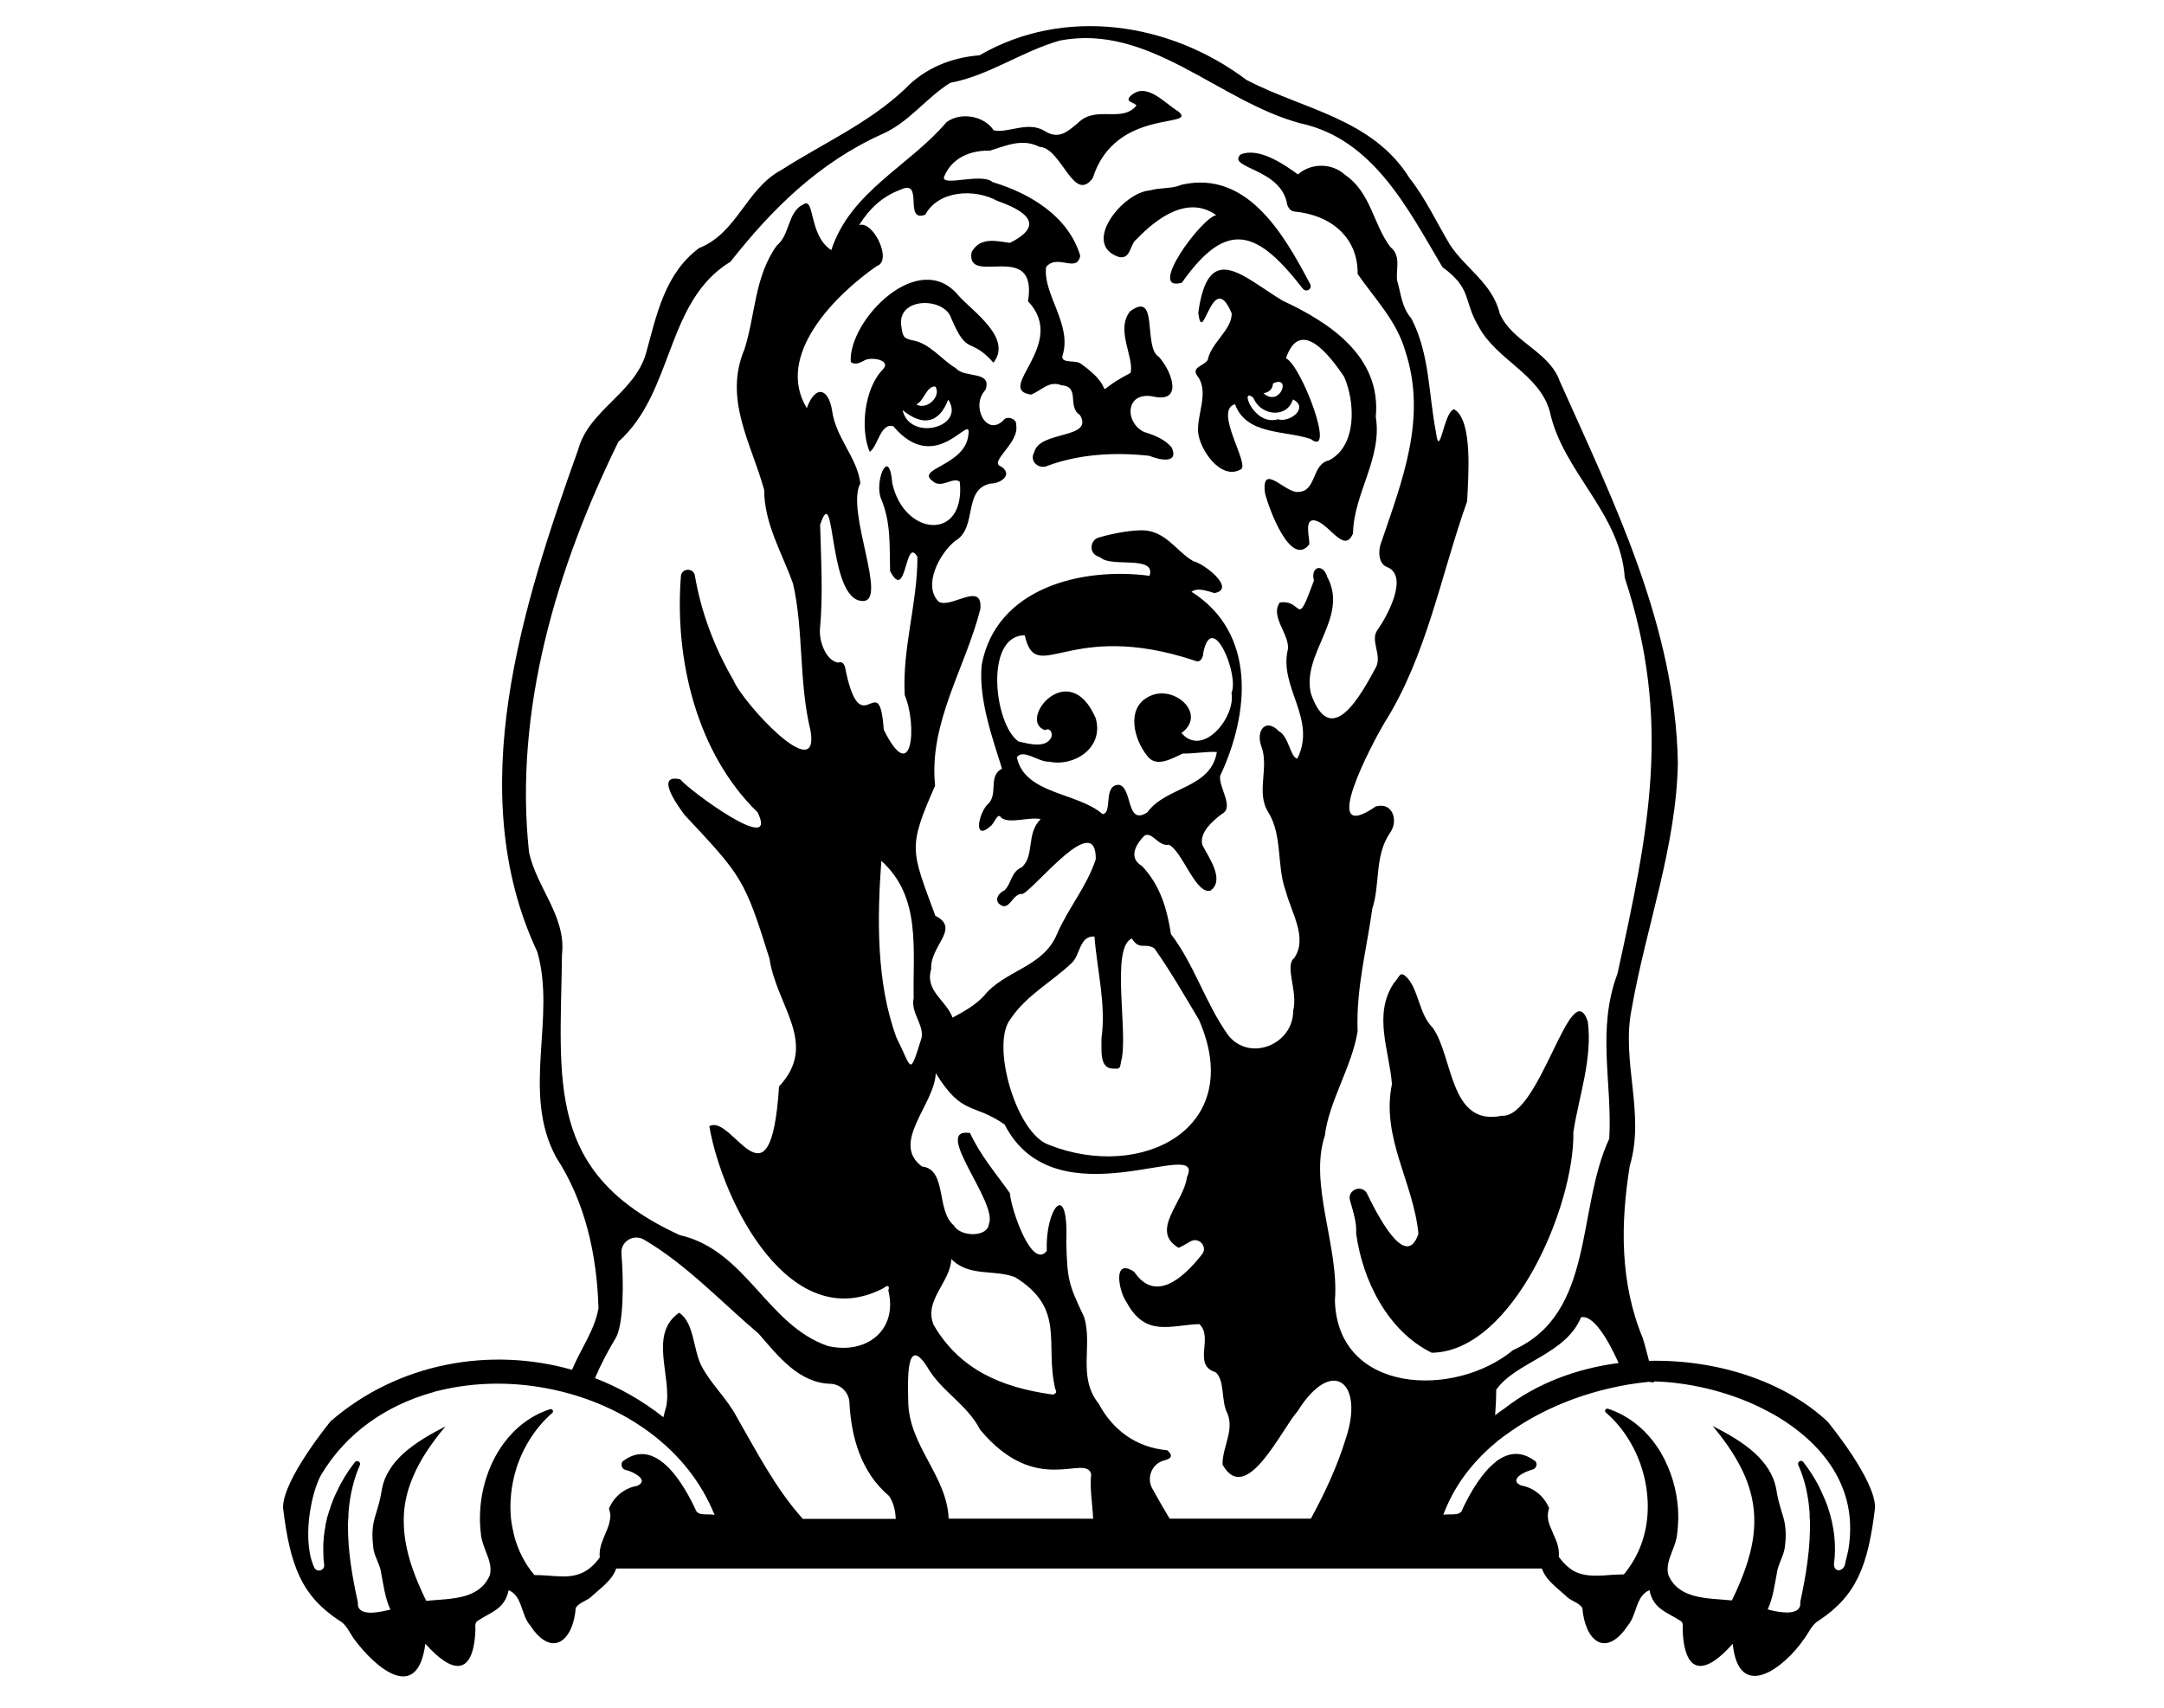
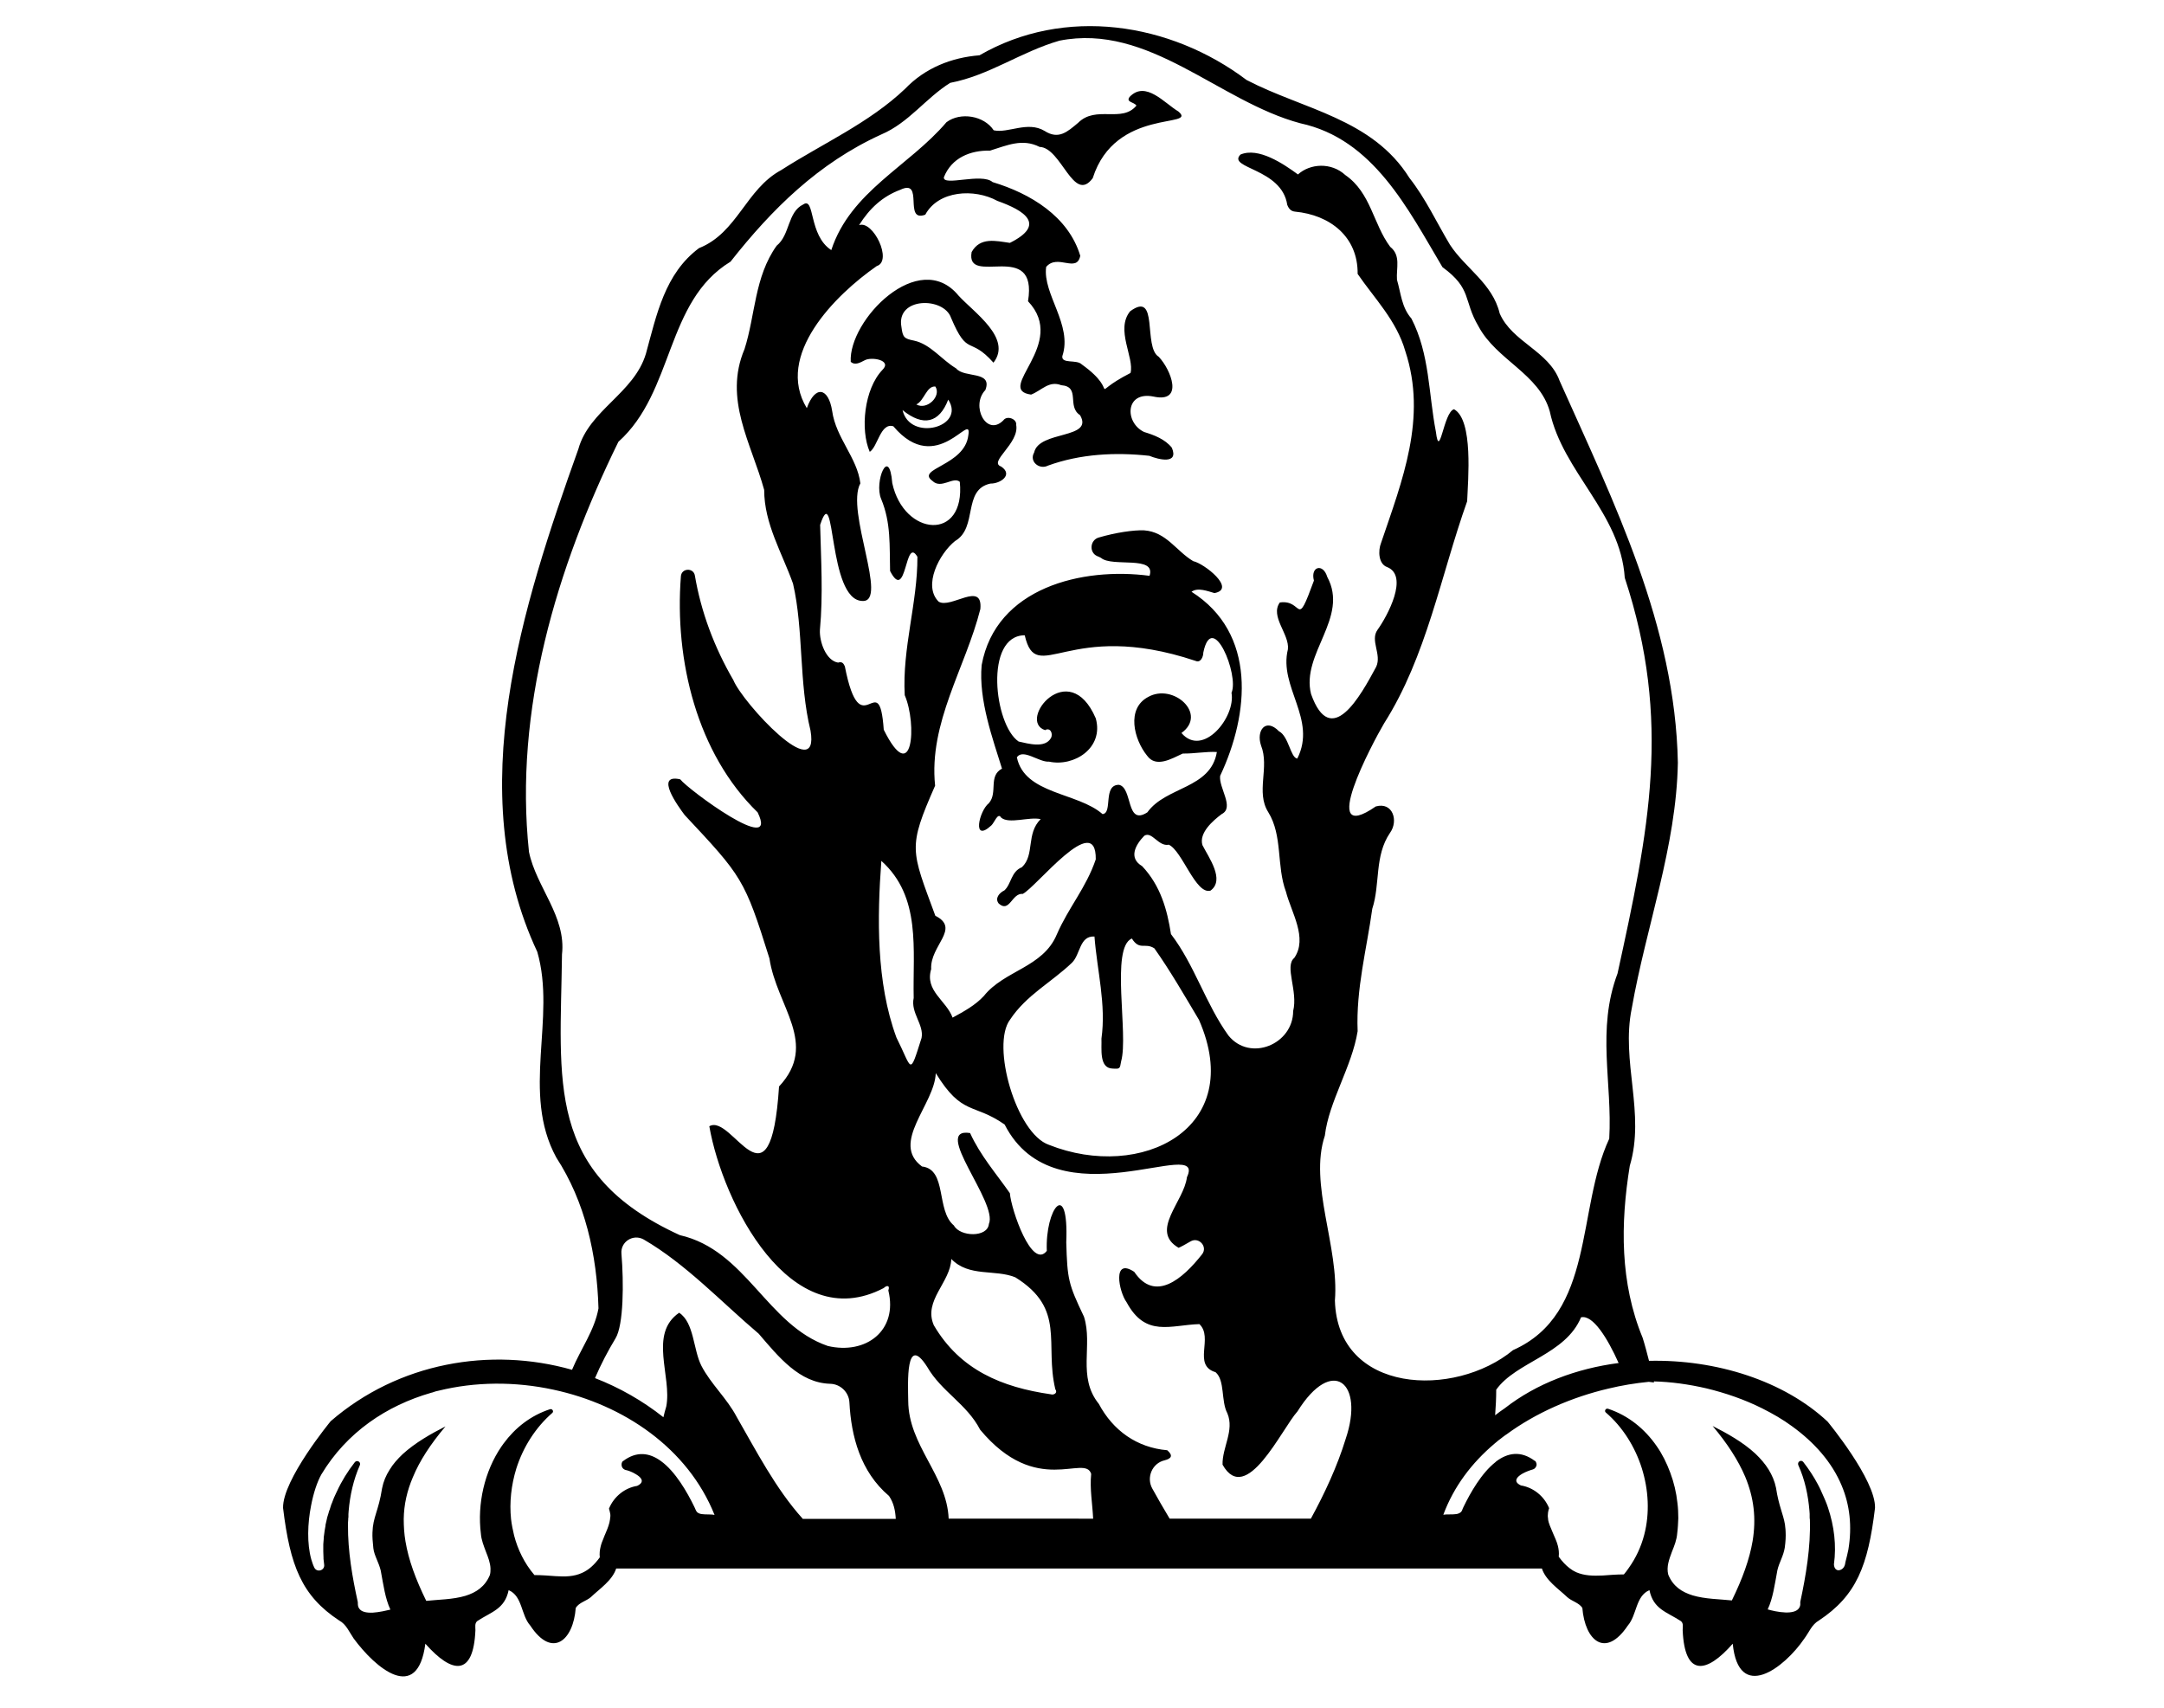
<svg xmlns="http://www.w3.org/2000/svg" version="1.1" id="Layer_1" x="0px" y="0px" viewBox="0 0 990 781.2" style="enable-background:new 0 0 990 781.2;" xml:space="preserve">
  <g>
    <g>
-       <path d="M719.8,517.8c2.6-16.7,8.8-33.5,6.6-50.5c-7.7-22.7-21.8,44.3-39.4,43.1c-23.9,4.9-22.1-26.8-31.5-40.2    c-6.3-6.3-6.3-16.6-11.5-22.7c-3.7-3.9-3.5-0.8-6.4,2.3c-9.5,14.4-2,30.8-0.8,46.1c-5.1,24.4,10,45.3,12.1,68.5    c-5.1,15.2-16.1-3.1-23.4-18.2c-2.2-4.7-9.3-2-7.9,2.9c1.5,5.3,3.2,10.6,2.8,15c2.9,21.5,14.4,44.8,34.6,54.7    C692.1,618.3,720.4,551.5,719.8,517.8z" />
-       <path d="M548.2,143c2,16.8,6.4-21.1,15.3,0.4c0,7.6-9.4,13.3-11,21.3c-2.2,3.1-8.3,3.2-4.1,8.1c4.4,7.4-0.7,16.5-0.3,24.7    c0.6,7.9,10.2,22.3,19.4,17.3c4.9-1.7-12.6-27.1-2.5-29.9c5.2,14.2,22.7,11.9,34.6,15.9c11.9,9.1-4.4-34-11.3-36.9    c6.5-19.1,20.1-1.2,26.6,8.4c5.1,11.6,6,31.6-6.9,38.3c-8,1.7-5.6,14-13.8,14.4c-5.9,1.1-17.2-14.1-15.5,0.5    c1.8,7.3,11.8,34.4,20.3,23.5c0.2-2.9-2.2-10.4,1.5-11c6.9-0.2,14.2,16.2,18.5,6c0.2-18,13.5-34.5,10.4-53.3    c2.6-27.7-21.2-43.2-42.7-53.2C568.5,126.5,552.8,109.6,548.2,143z M591.5,182.7c7.5,3.7-1.3,10.8-6.9,9.1    c-11.1,3.3-17.8-15.5-11.2-9.8C576.7,190.2,588.7,191.6,591.5,182.7z M578,179.9c2.8-0.5,4.2-2,4.4-4.5    C591,171.3,585.7,186.6,578,179.9z" />
-       <path d="M540.6,84.5c-4.7,2-9.7,1.2-14.5,2.6c-12.5,0.8-31.7,24.8-14.1,30.5c5.5,1,4.7-5.8,8.1-8.3c9.2-9.6,23.4-20.1,36.3-10.9    c-6.9,1.4-32,35.6-15.7,30.9c20.9-29.7,34.8-23.6,55.2,2.6c1.7,2.3,4.9,0.1,3.3-2.3C587.4,107.3,570.6,77.7,540.6,84.5z" />
      <path d="M836.1,650.3c-20-18.7-51-28.5-81.7-27.8c-0.9-3.5-1.8-7-2.9-10.5c-10.4-25.2-10.2-52.2-5.9-78.7    c7.2-24.1-4.1-47.6,0.9-72c6.6-37.6,20.4-73.9,21.1-112.4c-1.2-62.6-29.2-119-54.1-174.7c-5-13.7-21.7-17.7-27.4-30.8    c-3.3-13.8-15.7-20.6-22.8-31.5c-6.1-10.2-11.1-21.1-18.5-30.5c-17-27.2-48.6-31.3-74.5-44.8c-35-26.4-83.3-33.8-122.2-11.3    c-12.8,1-24.9,5.8-34,15.3c-16.5,15.7-37.7,25-56.7,37.2c-16.2,8.7-20,28.7-37.6,35.7c-15.7,11.7-19.4,30.5-24.3,48.3    c-5.4,18.1-26,25.8-30.9,43.6c-25.6,71.6-53.2,156.8-18.8,230c8.8,30.4-7.5,64.4,8.7,94.1c13.2,20.3,18.6,44.4,19.3,69    c-1.8,10.1-8.1,18.5-12.1,28.1c-37.4-10.6-79.4-3.3-110.4,23.5c0,0-22.1,26.8-21.8,39.7c3.2,26.4,8.5,40.2,25.7,51.5    c3.2,1.7,4.6,5.3,6.6,8.2c10,13.6,29.2,29.9,32.8,2.4c12.2,13.8,22,15.2,22.9-6.2c0-1.5-0.4-3.2,0.9-4.2    c6.4-4.2,12.5-5.4,14.3-14.1c6.4,2.7,5.6,11.4,9.9,16.2c10,15.2,19.7,6.9,20.8-8.1c1.6-2.5,4.8-3.1,6.9-4.9    c4.1-3.9,9.8-7.6,11.6-13.1h423.5c1.8,5.5,7.5,9.2,11.6,13.1c2.1,1.9,5.3,2.5,6.9,4.9c1.2,15,10.6,23.3,20.8,8.1    c4.2-4.8,3.5-13.5,9.9-16.2c1.8,8.7,7.8,9.9,14.3,14.1c1.4,1,0.9,2.7,0.9,4.2c0.9,21.4,10.8,20,22.9,6.2    c2.7,26.9,23.5,11.3,32.8-2.4c2.1-2.8,3.4-6.4,6.6-8.2c17.2-11.4,22.5-25,25.7-51.5C858.2,677,836.1,650.3,836.1,650.3z     M321,692.6c-0.8-0.1-1.5-0.4-2-0.8c-0.4-0.4-0.7-0.9-0.9-1.5c-0.1-0.3-0.3-0.6-0.4-0.9c-3.3-6.8-8.7-16.3-15.4-21.1    c-5.1-3.7-11-4.7-17.3,0.1c0,0,0-0.1,0-0.1c-0.2,0.2-0.3,0.4-0.4,0.6s-0.2,0.4-0.2,0.6c-0.1,0.6,0,1.3,0.3,1.8    c0.3,0.5,0.8,0.9,1.4,1.1c1.1,0.2,3.1,0.9,4.7,1.9c1.2,0.7,2.2,1.5,2.6,2.3c0.5,1,0.2,2.1-1.9,3.1c-5.6,0.9-10.6,4.8-12.9,10.4    c0.2,0.7,0.4,1.4,0.5,2c0.2,0.8,0.2,1.6,0,2.5c0,0,0,0.1,0,0.1c0,0,0,0,0-0.1c0,0,0,0.1,0,0.1c0,0.1,0,0.1,0,0.2    c-0.1,0.6-0.2,1.1-0.3,1.6c-0.5,2-1.3,3.8-2.1,5.7c-0.1,0.2-0.2,0.3-0.2,0.5c-0.1,0.3-0.3,0.6-0.4,1c-0.5,1.2-1,2.4-1.3,3.7    c-0.4,1.6-0.6,3.2-0.4,5c-2.6,3.6-5.2,5.8-8.1,7.1c-3.7,1.7-7.7,1.8-12.1,1.5c-3-0.2-6.2-0.5-9.7-0.5c-4.6-5.4-7.6-11.6-9.3-18.1    c-0.6-2.5-1.1-5-1.4-7.5h0c-0.8-7.7,0.1-15.6,2.4-23.1c3.1-9.8,8.8-18.8,16.5-25.5c0.2-0.2,0.3-0.4,0.3-0.6c0-0.2,0-0.3-0.1-0.5    c-0.2-0.4-0.6-0.7-1.1-0.6c0,0-0.1,0-0.1,0c-8.9,2.9-16,8.5-21.3,15.7c-0.4,0.5-0.7,1-1,1.4c-7.8,11.4-11.1,26.3-9.4,39.9    c0.2,2.8,1.3,5.5,2.3,8.2c1,2.5,2,5.1,2.1,7.7h0c0,1,0,2-0.3,3c-2.2,5.3-6.3,8-11.2,9.5c-5.7,1.7-12.3,1.7-17.9,2.3    c-4.9-10-8.1-18.8-9.5-27.2c-0.6-3.5-0.8-6.9-0.8-10.3h0c0.1-6.5,1.5-12.8,4.2-19.1c3.1-7.5,8-15,14.9-23.2    c-6.5,3.3-13.8,7.4-19.6,12.7c-2.3,2.2-4.4,4.5-6,7.2c-1.6,2.5-2.8,5.3-3.4,8.4c-1.6,10.4-4.2,13.1-4.4,20.2    c-0.1,2,0.1,4.3,0.4,7.2c0.2,1.8,0.9,3.5,1.6,5.2c0.3,0.8,0.7,1.7,1,2.5c0.3,0.9,0.6,1.7,0.8,2.6c0,0.2,0.1,0.4,0.1,0.6    c1.1,5.8,1.9,12.1,4.3,17.2c-1.7,0.4-5,1.2-8.1,1.4c-2.7,0.1-5.3-0.3-6.3-2.1c-0.4-0.6-0.5-1.4-0.5-2.3c0-0.1,0-0.3,0-0.4    c-2.5-11.3-4.6-23.4-4.5-35.3c0-0.8,0-1.6,0.1-2.4c0-0.4,0-0.8,0.1-1.2c0-0.3,0-0.5,0-0.8c0-0.2,0-0.4,0-0.6    c0-0.5,0.1-0.9,0.1-1.4c0,0,0,0,0,0c0.6-7.2,2.2-14.3,5.1-20.9c0.7-1.5-1.3-2.7-2.3-1.4c0,0,0,0,0,0c-3.2,4.1-6,8.6-8.2,13.4    c0,0.1-0.1,0.2-0.1,0.2c-0.4,0.9-0.8,1.8-1.2,2.6c-0.2,0.6-0.5,1.2-0.7,1.8c-0.1,0.4-0.3,0.8-0.5,1.2c-0.2,0.6-0.4,1.3-0.6,1.9    c-0.1,0.4-0.2,0.7-0.4,1.1c-0.1,0.5-0.3,0.9-0.4,1.4c-0.2,0.5-0.3,1.1-0.5,1.6c-0.1,0.3-0.1,0.6-0.2,0.9c-0.2,0.7-0.3,1.4-0.5,2.2    c-0.1,0.3-0.1,0.5-0.1,0.8c-0.1,0.8-0.3,1.5-0.4,2.3c0,0.3-0.1,0.6-0.1,0.8c-0.1,0.7-0.2,1.5-0.3,2.2c0,0.2,0,0.4,0,0.6    c-0.1,0.8-0.1,1.7-0.2,2.5c0,0.1,0,0.2,0,0.3c0,0.9,0,1.8,0,2.8c0,0.1,0,0.2,0,0.2c0,1,0.1,1.9,0.1,2.9c0,0.2,0,0.3,0,0.5    c0.1,0.9,0.2,1.7,0.3,2.6c0.4,2.7-3.3,3.8-4.5,1.4c-0.6-1.2-1-2.5-1.4-3.8c-2-7.2-1.7-16.4-0.1-24.5c1.1-5.8,2.8-10.9,4.7-14.3    c11.6-19.3,29.8-31.5,50.3-37.4c0.4-0.1,0.9-0.2,1.3-0.4c0.6-0.2,1.3-0.4,1.9-0.5c16.9-4.2,35.2-4.3,52.7-0.5    c32.2,6.9,61.5,26.8,73.7,57.3C325.3,692.6,322.9,692.9,321,692.6z M348.9,694.7C348.9,694.7,348.9,694.6,348.9,694.7    c0.1-0.1,0.1,0,0.1,0H348.9z M367.2,694.7c-12.3-13.6-21.5-31.5-30.2-46.6c-4.4-8.4-11.8-15-16.1-23.3    c-3.8-7.4-3.3-19.8-10.2-24.3c-14.1,9.7-3.2,29.2-5.9,42.9c-0.5,1.6-0.9,3.2-1.3,4.9c-9.6-7.6-20.2-13.6-31.3-17.9    c2.7-6.3,5.9-12.4,9.4-18.2c3.7-6.1,3.8-25.5,2.7-38.7c-0.5-5.5,5.4-9.2,10.2-6.5c19.3,11.2,35.6,28.7,52.6,43.1    c9.1,10.6,18.6,22.5,32.7,22.9c4.7,0.1,8.6,3.9,8.8,8.6c0.8,15.3,5,31.6,18.1,42.7c2.2,3.2,2.9,6.8,3.1,10.5H367.2z M403.2,393.8    c18.4,16.5,14.3,40.7,14.8,62.7c-1.5,6.8,4.8,12.2,3.6,18.3c-5.7,18-4.2,14.3-11.5-0.2C400.8,449.4,401.3,419.6,403.2,393.8z     M434,694.7c-0.8-19.8-18.4-33.4-18.5-53.9c-0.1-7.9-1.3-31.2,8.7-15.5c6.5,11.3,18.1,16.9,24.2,28.7    c25.9,31.1,47.9,10.9,50.8,20.2c-0.7,6.9,0.6,13.8,0.9,20.5H434z M435.2,575.9c8.1,8.4,20,4.6,29.3,8.4    c23.3,14.5,13.3,30.3,18.3,51.2c1.2,1.6-0.6,2.8-2.1,2.3c-22.3-3.2-41.5-11.1-53.5-31.6C422.3,594.9,434.9,586.6,435.2,575.9z     M615.6,658.3c-3.8,12.4-9.6,24.9-15.9,36.4h-64.6c-2.8-4.7-5.5-9.3-7.9-13.7c-2.9-5.1-0.1-11.7,5.6-13c2.8-0.7,4.2-2,1.2-4.6    c-13.9-1.2-24.8-9-31.3-21.2c-10-12.4-2.6-26.8-6.8-39.9c-7.2-15.1-7.6-17.1-8.1-34c1.2-29.6-9.7-15.4-8.9,3.9    c-6.8,8.8-16.3-18.8-16.9-26.4c-6.3-9-13.5-17.2-18.2-27.5c-17.8-2.8,12.9,31.8,8.6,41.6c-0.6,6.3-13.2,5.9-16,0.7    c-8.3-6.9-3-25.7-14.6-27c-14.6-10.8,5.8-28.4,6.3-42.7c12.1,19.7,17.2,13.5,31.5,23.5c23.4,45.9,92.8,4.3,83.4,24.1    c-1.3,11.2-17.2,24.5-3.8,32.3c1-0.4,3-1.5,5.4-2.9c3.8-2.3,8.1,2.4,5.3,5.9c-8.9,11.3-21.5,22.1-31,8c-10.2-6.8-7,9.2-3.5,13.9    c8.7,16.2,20.1,10.4,33.3,10c6.6,6.2-3.3,18.8,7.4,22c4.4,3.8,2.4,13.2,5.4,18.8c3.3,7.9-2.4,15.6-2.2,23.5    c10.8,19.2,27-16.3,34.3-24.4C609.5,620.1,624.4,632.4,615.6,658.3z M501.3,328.6c-12.3-28.6-36.1,1.1-23.2,5.4    c2.3-1.4,3.8,1.5,2.7,3.6c-2.7,4.8-10.3,2.6-14.8,1.6c-11.2-7.6-15.8-48.5,2.8-48.6c5.5,23.8,19.7-7.8,78.1,11.7    c2.4,1.1,3.6-1.9,3.6-3.8c4.1-19.8,16.5,10.4,12.9,18.4c2,11.2-13.2,29.8-22.9,18.4c12.1-8.7-3.8-22.9-15.2-16.5    c-10.1,5.3-6.6,19.4-0.5,26.9c4.1,5.7,11.3,1.3,16.3-1c5.1,0.1,10.8-1,15.6-0.7c-2.8,16.9-23.3,15.7-31.8,27.6    c-9.9,6.4-6.6-11.3-13-12.6c-7.5,0-2.7,13-7.5,13.4c-11.4-10-35.7-9-39.2-26c2.9-4.1,10.2,2.4,14.7,2    C491.3,350.9,505.1,342.2,501.3,328.6z M503.9,475.1c0.2,4.4-1.2,13.5,5,13.7c3.5,0.2,3.4,0.2,4-3.3c3.5-12.3-5-52,4.9-56.2    c3.6,5.7,5.9,1.7,10.3,4.5c7.3,10.3,13.9,21.8,20.4,32.7c21.9,49.9-26.6,73.9-68.6,57.2c-15-5.1-26.6-45.7-17.8-57.3    c7.4-11.2,19-17.1,28.3-26c3.9-3.8,3.4-12.4,10.3-12C501.9,444,506.1,459.4,503.9,475.1z M610.7,594.9c2-24.5-12-53.3-4.6-75.4    c1.8-15.6,12.4-31.5,15-47.8c-0.8-19.3,4.2-37.8,6.7-56c3.7-11.3,0.9-24.1,8.1-34.7c4-5.5,1.3-14.3-6.5-12.1    c-26.9,18.6-1.4-29.2,3.8-38c19.5-30.7,25.9-67.6,38-101.6c0.4-9.8,2.9-37.2-6-42.1c-4.8,1.2-6.6,23.9-8.3,10.3    c-3.4-17.5-2.8-35.5-11.2-51.8c-4.5-5.1-4.8-11.6-6.6-17.7c-0.4-5.4,1.9-11.1-3.1-15.1c-7.8-10.4-8.8-24.7-20.5-32.8    c-6.5-6-16.2-5.3-21.7-0.3c-6.7-4.9-18.1-12.6-26.3-9.1c-6.3,6.4,18.9,6.2,21.4,23c0.7,1.8,1.7,2.9,3.5,3.1    c16.1,1.5,28.9,11.5,28.7,28.5c7.6,11.1,17.8,21.3,21.8,35.3c10.1,30.6-1.4,59.2-11.1,87.8c-1.4,3.5-1.2,9.6,2.8,11    c10,4,0.2,22.3-4.4,28.7c-3.5,4.9,2,11.2-0.6,16.9c-7.2,13.4-20.7,38-29.8,12.5c-4.7-18.5,17.5-34.9,7.4-53.6    c-1.9-6.4-7.8-4.8-6.1,1.7c-8.4,23-4.7,8.4-15.6,10c-4.6,6.4,4.5,14.5,3.7,21.4c-4.3,17.3,13.4,31.9,4.3,50    c-3.1-0.3-3.9-10.2-8.4-12.5c-6-6.2-10.5-0.4-8.2,6.5c4,10-2.5,21.3,3.3,30.5c6.7,10.8,3.7,24.6,8.1,36.4    c2.4,9.4,10.1,21.2,3.8,30.3c-4.6,3.8,1.8,15.1-0.5,24.3c0,15.2-19.7,23.4-29.6,11.2c-10.4-14.4-15.5-32.3-26.3-46.4    c-1.7-11-4.7-22.1-13.2-31.1c-6.3-3.7-3.1-9.7,1-13.9c3.5-2.2,6.5,5.1,11.2,4.1c6.2,2.8,12.3,23,19.1,21    c6.7-4.9-0.8-15.1-3.7-20.8c-1.7-5.6,4.8-11.2,8.8-14.2c6-3-1.4-12-0.7-17.5c13.4-28.4,16.8-65.3-13.1-84.2    c2.8-2.1,7.4-0.3,10.5,0.6c10.2-1.9-4.8-13.6-9.7-14.6c-7.8-4.6-12.3-13.4-22.5-14.1c-4.7-0.2-13,1-20.8,3.3    c-4,1.2-4.4,6.9-0.6,8.5c0.6,0.2,1.1,0.5,1.7,0.8c5.1,4.4,25.3-1.3,22.2,8.2c-30.8-4.1-70.3,5.4-76.8,40.8    c-1.5,16,5.2,34.1,9.3,47.4c-6.4,3.4-1.8,11-6,15.8c-4.5,3.5-7.8,18.4,1.1,10.2c1.4-1.2,3-6.2,4.5-3.6c3.6,3.1,12.8-0.5,18.1,0.7    c-6.8,6.7-2.6,16.4-8.6,22c-5,2-4.8,7.7-8,10.6c-2.3,1.1-4.5,3.6-2.6,6c5,4.5,6-4.9,11-4.4c6.2-3.1,33.7-38.5,33.4-15.8    c-4.4,13-12.4,21.9-17.8,34.3c-6.3,15.2-24,16.4-33.4,28.2c-4,4.3-9,7-14.3,9.9c-2.9-7.9-12.8-12.2-9.8-22.2    c-0.6-10.8,13.6-18.5,1.9-24.4c-11.1-30.2-12.7-30.9-0.1-59.5c-3-28.8,13.9-53.9,20.7-80.8c1.2-13.1-13.6,0.1-19.1-3.4    c-7.3-7.3,0.3-21.9,7.5-27.7c10.6-6.1,3.3-23.5,16.2-26.3c4.5,0.1,10.6-4,4.9-7.8c-6-2.1,8.4-10.5,6.9-19c0.4-2.8-4.3-4.5-5.9-2.1    c-7.7,7.7-15.1-6.7-8.2-13.9c3.4-9-9.7-5.3-13.4-9.9c-6.6-3.9-11.7-11.1-19.3-12.7c-4.5-0.9-5.1-1.5-5.7-6.2    c-2.6-13.8,19.4-13.9,22.7-4.2c7.7,18.2,8.4,8.1,19.4,20.5c8.7-11.2-9-23-16-30.7c-18.1-22-50.4,11.3-49.3,30.3    c2,1.8,4.4,0.3,6.4-0.7c3-1.7,12.7-0.1,8.1,4.4c-8.4,8.8-10.2,27.4-5.8,37.5c3.7-2.4,4.9-13.5,10.8-11.7    c20,23.7,36.2-7.7,34.3,4.1c-1.6,14-24.3,15.2-16.4,20.9c4,3.9,9.5-2.2,12.5,0.4c2.7,27.5-25.6,25-30.9,0.6    c-1.4-17.5-8.4-0.6-5.1,7.2c4.6,11,3.8,21.6,4.1,33c7.7,14.9,6.7-16.4,12.5-6.5c0.1,21-7,41.8-5.8,63.3    c5.7,13.2,3.7,42.6-9.6,15.8c-2.1-30.1-10.4,8.8-17.8-29c-0.6-1.3-1.2-2.3-3.1-1.7c-5.5-0.9-8.6-9.5-8.3-15c1.5-16,0.5-32,0.1-48    c7.2-21.8,3.3,34.4,19.3,34.8c12.2,0.8-7.8-41.3-0.9-53.8c-1.4-11.7-11.2-20.8-12.9-33.1c-1.7-10.8-7.8-11.9-11.6-1.3    c-14.7-24.2,13-51.8,32-65c7.4-2.3-1.7-21.1-8.1-18.7c4.8-7.7,10.8-13.2,18.9-16.2c11.1-5.3,1.2,15.2,11.4,11.4    c6-11.1,22.4-12.1,33-6.3c12.4,4.4,22.5,10.8,5.7,19.2c-6.4-0.9-13.6-2.8-17.5,4.2c-2.9,16.3,30.5-6.3,25.8,22.5    c18.6,19.6-15.6,40.4,1.4,42.7c4.9-1.9,8.1-6.5,13.8-4.3c9,0.7,2.4,9.7,8.6,13.7c6.5,11.1-18.8,6.9-21,17.1c-2.4,4.1,2.4,8,6.3,6    c14.8-5.4,31-6.2,46.4-4.5c4.1,1.7,13.6,4.1,10.3-3.7c-3.1-3.9-8.1-5.8-12.7-7.2c-9-4.3-8.7-18.8,4.3-16.2    c14.1,3.1,8-12.3,2.4-18.2c-7.3-4.4,0.2-30.6-13.1-20.8c-6.8,8.4,2,21.2,0.2,28.2c-21.2,10.9-3.3,9.7-22.3-3.9    c-2.3-2.4-9.4-0.1-8.9-3.8c4.8-14.3-9.1-28.4-7.4-40.8c5.2-6.2,14,3,15.6-5.1c-5.4-18-22.8-28.5-40.1-33.7    c-5-4.4-22.8,2.1-22.3-2.2c3.5-8.9,12.1-12.4,21.1-12.2c7.8-2.4,14.8-5.7,22.7-1.7c10,0.3,15.5,26.2,24.3,14.3    c10.3-32.5,48.4-22.7,39.2-30.5c-6.4-3.8-15-14.3-22.3-6.7c-1.9,2.5,2,2.3,3.1,4c-6.7,8.1-18.5-0.3-26.7,7.9    c-4.9,4.1-8.9,7.8-15.3,3.7c-7.8-4.7-16.7,1.2-23.3-0.3c-4.4-6.7-15.2-8.5-21.6-3.7c-17.2,20.2-43.9,31.6-52.7,58.5    c-10.5-6.8-7.4-24.5-12.8-20.9c-7.3,3.5-6,13.9-12.2,18.9c-10.2,14.3-9.7,31.7-14.7,47.3c-9.7,22.9,3.1,43,9,64.4    c0,15.5,8.2,28.8,13.2,42.9c4.9,21.2,2.6,45.2,8,67.2c4.4,25.8-31.1-12.8-35.3-23.1c-8.8-15.1-14.8-31.3-17.6-47.8    c-0.6-3.7-6.1-3.5-6.4,0.3c-3,38.5,7.4,81.1,35.1,108c10.1,20.6-32-10.6-35.4-15.1c-11.9-2.7-1,12.3,2,16.3    c26.3,28.1,27.4,29.2,38.8,65.6c3.3,22.1,22.7,39,4.4,58.6c-3.9,60-21.4,12-31.9,18.2c6.1,34.9,37,96.4,79.8,74    c1.2-1.2,3-1.5,2.1,1.1c4.5,18.4-10.3,29.5-27.7,25.4c-27.9-9.6-37.3-43.8-67.7-50.7c-61.8-28.3-54.6-70.1-53.9-128.4    c2-17.4-11.8-30.8-15.1-46.9c-6.9-64.8,12.6-129.9,40.9-187.6c25.6-22.9,21.4-64.2,51.3-82.4c18.9-24,40.2-45.1,69-58.2    c12.5-5.3,20.3-16.6,31.5-23.6c17.9-3.4,32.3-14.2,50-19.3c41-8.1,72.8,27.8,110.2,37.8c33.4,7.2,49.2,39.2,65,65.8    c13.7,10,9.4,15.1,16.5,27.1c8.2,15.4,27.8,21.7,32.6,38.9c5.9,27.7,32.4,46.5,34.3,76.1c21.7,65.8,10.9,116-3.3,181    c-9.7,25.8-2.3,50.1-3.8,75.6c-15.1,32.4-6.4,80-44,96.7C665.5,639.7,611.9,637.7,610.7,594.9z M433.8,182.8    c8.2,12.6-17.5,19.4-20.9,4.8C422.4,195.3,429.7,193.5,433.8,182.8z M419.2,185c3.6-1.6,4.6-8.5,8.7-8.2    C430.8,181.2,424.1,187.8,419.2,185z M740.5,623.5c-19.2,2.5-37.5,9.3-52.1,20.7c-1.5,1-3,2.1-4.4,3.2c0.3-3.9,0.5-7.8,0.5-11.7    c9.1-12.8,31.7-16,38.8-33.1C728.7,601.3,735.4,612.1,740.5,623.5z M844.2,714.8c0,0.2-0.1,0.5-0.1,0.7c-0.2,0.8-0.5,1.4-1,1.9    c-0.5,0.5-1.1,0.8-1.8,0.9c-1.2,0.1-2.2-0.8-2.3-2.7c1.2-8.7,0.1-17.5-2.7-25.9c-0.2-0.6-0.4-1.1-0.6-1.7c-0.2-0.5-0.4-1-0.6-1.5    c-0.2-0.5-0.4-1-0.6-1.4c-0.1-0.3-0.3-0.6-0.4-0.9c-0.3-0.7-0.6-1.3-0.9-2c-0.1-0.2-0.2-0.4-0.3-0.7c-0.3-0.7-0.7-1.4-1.1-2.2    c0-0.1-0.1-0.1-0.1-0.2c-1.9-3.6-4.2-7.1-6.7-10.3c0,0,0,0,0,0c-1-1.3-2.9-0.1-2.3,1.4c3,6.6,4.5,13.7,5.1,20.9c0,0,0,0,0,0    c0,0.5,0.1,0.9,0.1,1.4c0,0.2,0,0.4,0,0.6c0,0.3,0,0.5,0,0.8c0,0.4,0,0.8,0.1,1.2c0.4,12.6-1.8,25.6-4.4,37.7c0,0.1,0,0.3,0,0.4    c0.1,0.9-0.1,1.7-0.5,2.3c-1,1.7-3.6,2.2-6.3,2.1c-3.1-0.1-6.4-0.9-8.1-1.4c2.4-5.1,3.2-11.4,4.3-17.2c0-0.2,0.1-0.4,0.1-0.6    c0.4-1.8,1.1-3.5,1.8-5.2s1.3-3.4,1.6-5.2c0.4-2.9,0.5-5.2,0.4-7.2c0-0.8-0.1-1.6-0.2-2.4c0-0.3-0.1-0.7-0.1-1    c-0.8-4.9-2.8-8.3-4.1-16.8c-0.6-3-1.8-5.8-3.4-8.4c-1.6-2.6-3.7-5-6-7.2c-5.7-5.3-13.1-9.4-19.6-12.7    c6.8,8.1,11.7,15.7,14.9,23.2c4,9.6,5.1,19.1,3.4,29.4c-1.4,8.3-4.6,17.2-9.5,27.2c-5.6-0.6-12.2-0.6-17.9-2.3    c-4.9-1.5-9-4.1-11.2-9.5c-0.9-3.6,0.4-7,1.7-10.5c1.1-2.7,2.2-5.5,2.4-8.4c0.3-2.3,0.4-4.6,0.5-6.9c0-2.3-0.1-4.7-0.4-7    c0,0,0,0,0,0c-0.5-4.7-1.6-9.4-3.3-13.9c0,0,0,0,0,0c-1.6-4.3-3.6-8.4-6.2-12.1c-5.4-7.8-12.9-14-22.3-17.1c0,0-0.1,0-0.1,0    c-0.5-0.1-1,0.2-1.1,0.6c-0.1,0.1-0.1,0.3-0.1,0.5c0,0.2,0.1,0.4,0.3,0.6c7.7,6.6,13.4,15.7,16.5,25.5c3.1,9.9,3.7,20.6,1.1,30.5    c-1.4,5.4-3.8,10.6-7.1,15.2h0c-0.7,1-1.4,2-2.2,2.9c-3.5,0-6.7,0.3-9.7,0.5c-4.4,0.2-8.4,0.1-12.1-1.5c-1.1-0.5-2.1-1.1-3.1-1.9    h0c-1.7-1.3-3.3-3-4.9-5.2c0.2-1.8,0-3.4-0.4-5c-0.5-2-1.4-3.8-2.2-5.7c-0.5-1.2-1-2.4-1.5-3.6c-0.1-0.3-0.2-0.6-0.3-0.9    c0-0.1,0-0.1-0.1-0.2c-0.2-0.7-0.4-1.5-0.4-2.3c0,0,0-0.1,0-0.1c0,0,0,0,0,0.1c0,0,0-0.1,0-0.1c0,0,0,0,0,0.1    c-0.1-0.3-0.1-0.7-0.1-1c0,0,0-0.1,0-0.1c0-0.5,0.1-0.9,0.1-1.4c0.1-0.7,0.3-1.4,0.5-2c-2.3-5.6-7.3-9.5-12.9-10.4    c-2.1-1-2.4-2-1.9-3.1c0.4-0.8,1.4-1.6,2.6-2.3c1.6-0.9,3.6-1.6,4.7-1.9c0.7-0.2,1.1-0.6,1.4-1.1c0.1-0.2,0.2-0.4,0.3-0.6    c0.1-0.4,0.1-0.8,0-1.1c-0.1-0.4-0.3-0.9-0.7-1.2c0,0,0,0.1,0,0.1c-6.5-4.9-12.5-3.7-17.7,0.2c-0.1,0.1-0.1,0.1-0.2,0.2    c0,0-0.1,0-0.1,0.1c-6.4,5-11.5,14-14.7,20.6c-0.1,0.3-0.3,0.6-0.4,0.9c-0.2,0.7-0.5,1.2-0.9,1.5c-0.5,0.4-1.2,0.7-2,0.8    c-1.9,0.3-4.4,0-5.9,0.3c4.8-12.9,13-23.7,23.4-32.5c0.4-0.3,0.8-0.7,1.2-1c0.5-0.4,0.9-0.8,1.4-1.1c0.8-0.6,1.6-1.3,2.5-1.9    c0.1,0,0.1-0.1,0.2-0.1c13.7-10.1,30.2-17.2,46.8-21.1c6.2-1.5,12.4-2.5,18.5-3.1c0.8,0.1,1.6,0.2,2.4,0.3c0-0.2-0.1-0.4-0.1-0.5    c0,0,0,0,0,0c7.8,0.2,15.9,1.3,24.1,3.2c8.7,2.1,17.4,5.1,25.4,9.1c4.8,2.4,9.5,5.1,13.7,8.2c10.1,7.3,18.3,16.4,22.8,27.3    c3.6,8.6,4.8,18.4,3,29.2C845.2,710.6,844.8,712.7,844.2,714.8z" />
    </g>
  </g>
</svg>